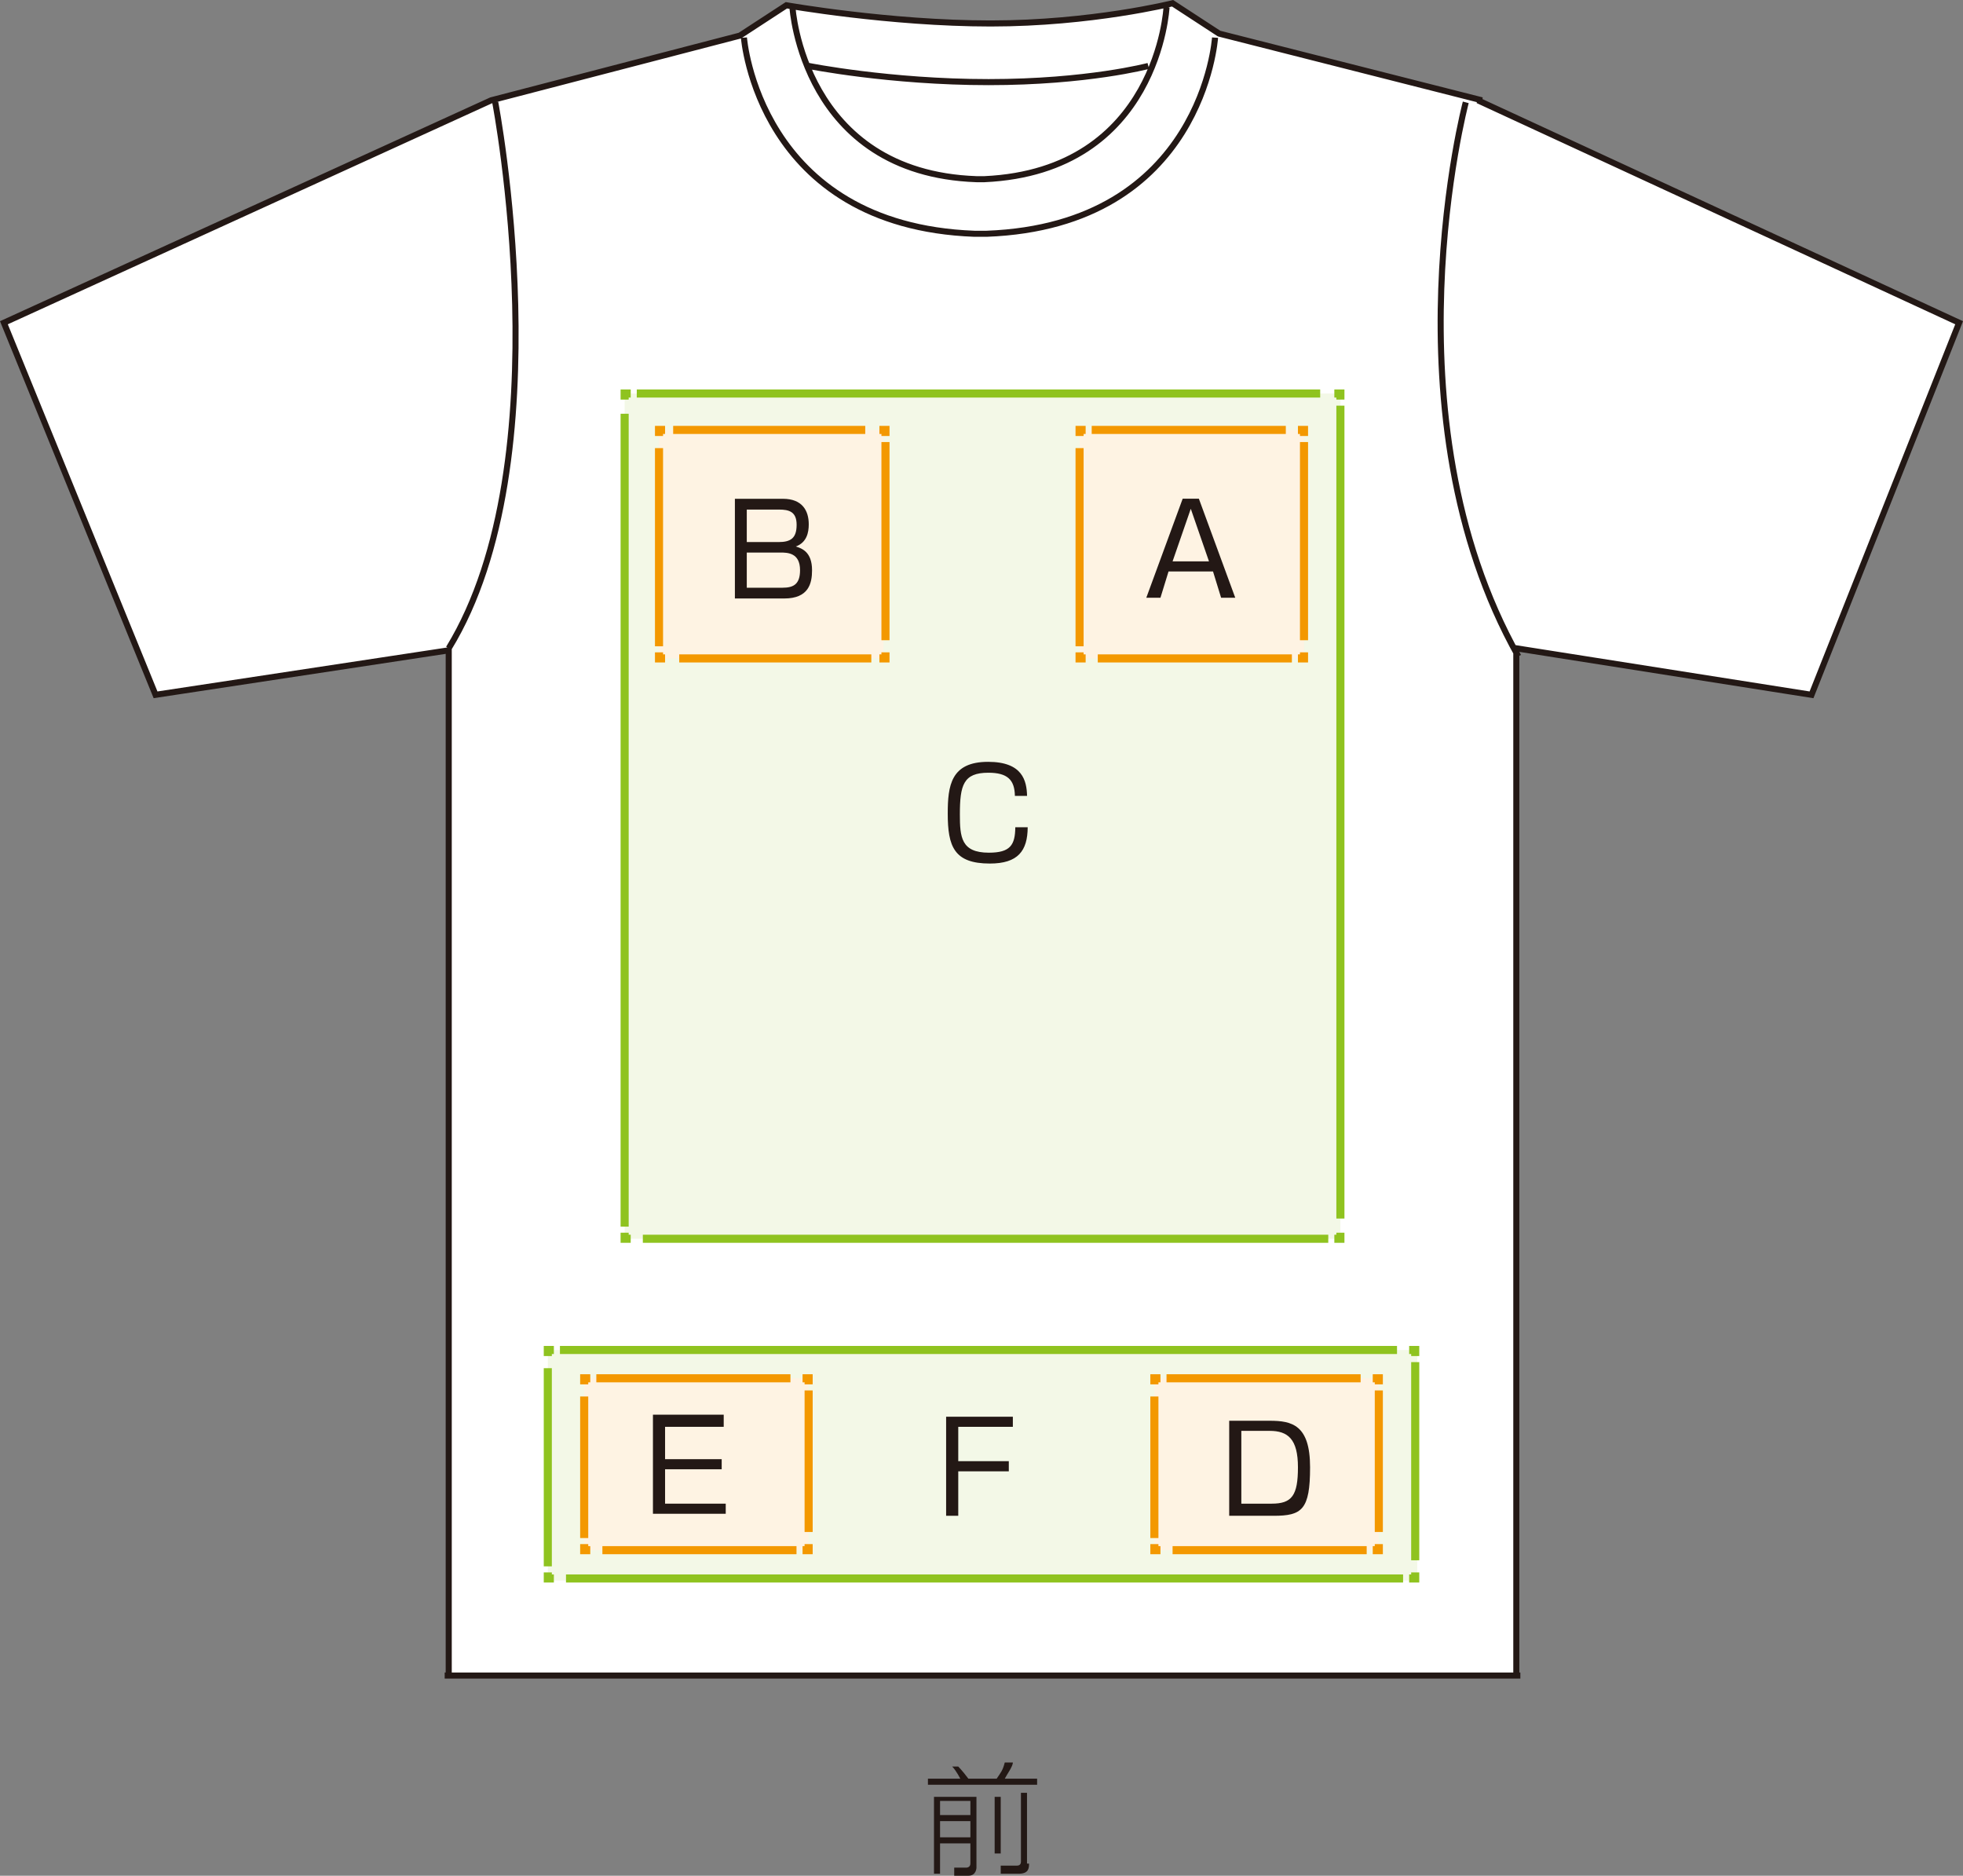
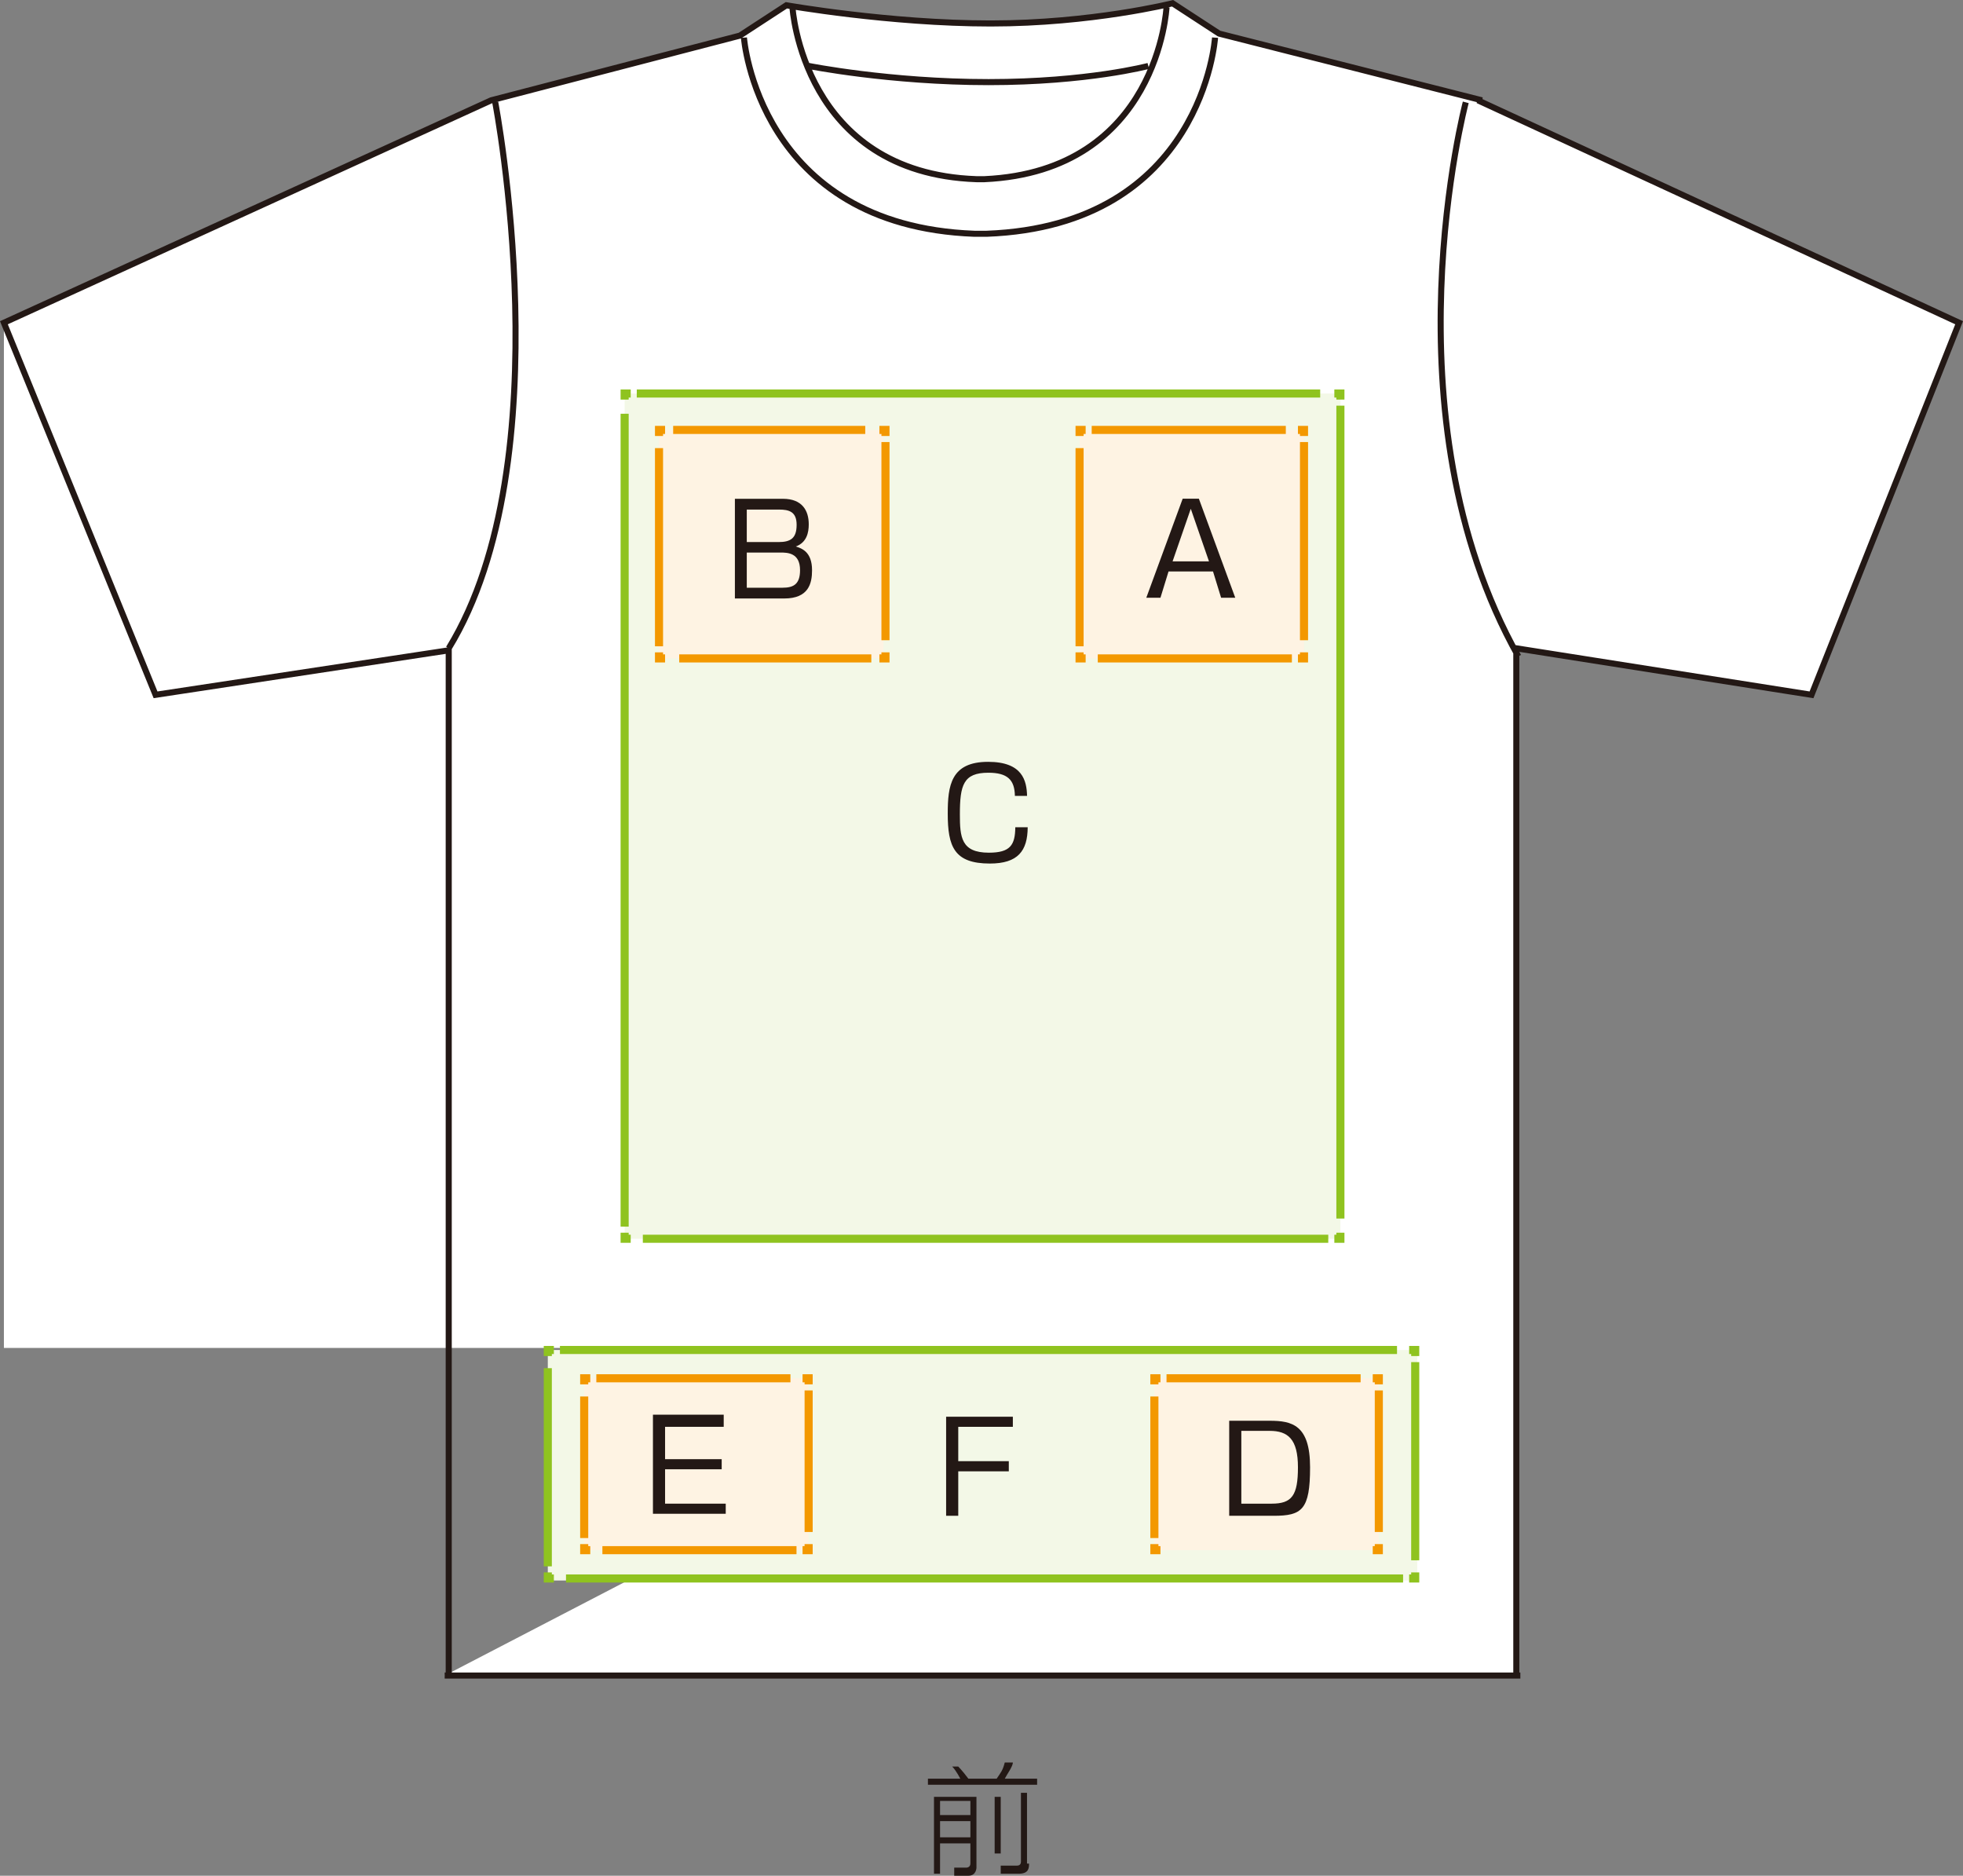
<svg xmlns="http://www.w3.org/2000/svg" id="_レイヤー_1" viewBox="0 0 97.085 92.761">
  <rect x="0" y="0" width="97.085" height="92.761" fill="#808080" stroke="none" />
  <defs>
    <style>
      .cls-1 {
        fill: #fef3e3;
      }

      .cls-2 {
        fill: #231815;
      }

      .cls-3, .cls-4, .cls-5, .cls-6 {
        stroke-miterlimit: 10;
        stroke-width: .4px;
      }

      .cls-3, .cls-4, .cls-5, .cls-6, .cls-7 {
        fill: none;
      }

      .cls-3, .cls-5 {
        stroke: #f39800;
      }

      .cls-4, .cls-5 {
        stroke-dasharray: 0 0 0 0 0 0;
      }

      .cls-4, .cls-6 {
        stroke: #8fc31f;
      }

      .cls-8 {
        fill: #fff;
      }

      .cls-9 {
        fill: #f3f8e7;
      }

      .cls-7 {
        stroke: #231815;
        stroke-width: .3px;
      }
    </style>
  </defs>
  <g id="_レイヤー_2">
    <g id="_レイヤー_3">
      <g>
        <g>
-           <path class="cls-8" d="M21.993,82.861h53v-50.8l14.6,2.3,7.3-18.4-23.8-11h.2l-13-3.3-2.3-1.5s-4,1-9,1-10.1-.9-10.1-.9l-2.3,1.5-12.3,3.2L.193,15.961l7.5,18.4,14.5-2.2v50.7h53" />
+           <path class="cls-8" d="M21.993,82.861h53v-50.8l14.6,2.3,7.3-18.4-23.8-11h.2l-13-3.3-2.3-1.5s-4,1-9,1-10.1-.9-10.1-.9l-2.3,1.5-12.3,3.2L.193,15.961v50.7h53" />
          <path class="cls-7" d="M22.193,32.061c5.7-9.3,2.3-27,2.3-27M75.093,32.461c-6.7-11.9-2.6-27.4-2.6-27.4M39.993,3.261s4,.8,8.9.8,7.9-.8,7.9-.8M60.093,1.861s-.6,9.3-11.3,9.7h-.6c-10.7-.4-11.4-9.7-11.4-9.7M57.693.361s-.4,8.1-9,8.5h-.4c-8.6-.3-9.1-8.5-9.1-8.5M21.993,82.861h53v-50.8l14.6,2.3,7.3-18.4-23.8-11h.2l-13-3.3-2.3-1.5s-4,1-9,1-10.1-.9-10.1-.9l-2.3,1.5-12.3,3.2L.193,15.961l7.5,18.4,14.5-2.2v50.7h53" />
        </g>
        <path class="cls-2" d="M47.493,87.961s-.2-.4-.4-.6h.3s.2.2.5.6h1.4c.2-.3.3-.4.4-.8h.4c0,.2-.3.6-.4.8h1.6v.3h-5.4v-.3h1.7-.1ZM48.293,88.861v3.5s0,.4-.4.4h-.7v-.4h.6s.2,0,.2-.2v-1h-1.5v1.5h-.3v-3.8h2.1ZM47.993,89.061h-1.5v.7h1.5v-.7ZM47.993,90.061h-1.5v.8h1.5v-.8ZM49.493,88.861v2.8h-.3v-2.8h.3ZM50.893,92.161c0,.2,0,.5-.5.5h-.9v-.4h.8c.133,0,.2-.067.2-.2v-3.4h.3v3.5h.1Z" />
        <g>
          <rect class="cls-9" x="30.893" y="19.461" width="35.4" height="41.8" />
          <g>
            <polyline class="cls-6" points="30.893 60.961 30.893 61.261 31.193 61.261" />
            <line class="cls-4" x1="31.793" y1="61.261" x2="65.693" y2="61.261" />
            <polyline class="cls-6" points="65.993 61.261 66.293 61.261 66.293 60.961" />
            <line class="cls-4" x1="66.293" y1="60.261" x2="66.293" y2="20.061" />
            <polyline class="cls-6" points="66.293 19.761 66.293 19.461 65.993 19.461" />
            <line class="cls-4" x1="65.293" y1="19.461" x2="31.493" y2="19.461" />
            <polyline class="cls-6" points="31.193 19.461 30.893 19.461 30.893 19.761" />
            <line class="cls-4" x1="30.893" y1="20.461" x2="30.893" y2="60.661" />
          </g>
        </g>
        <g>
          <rect class="cls-9" x="27.093" y="66.761" width="43" height="11.4" />
          <g>
            <polyline class="cls-6" points="27.093 77.761 27.093 78.061 27.393 78.061" />
            <line class="cls-4" x1="27.993" y1="78.061" x2="69.393" y2="78.061" />
            <polyline class="cls-6" points="69.693 78.061 69.993 78.061 69.993 77.761" />
            <line class="cls-4" x1="69.993" y1="77.161" x2="69.993" y2="67.361" />
            <polyline class="cls-6" points="69.993 67.061 69.993 66.761 69.693 66.761" />
            <line class="cls-4" x1="69.093" y1="66.761" x2="27.693" y2="66.761" />
            <polyline class="cls-6" points="27.393 66.761 27.093 66.761 27.093 67.061" />
            <line class="cls-4" x1="27.093" y1="67.661" x2="27.093" y2="77.461" />
          </g>
        </g>
        <g>
          <rect class="cls-1" x="28.893" y="68.161" width="11.1" height="8.5" />
          <g>
            <polyline class="cls-3" points="28.893 76.361 28.893 76.661 29.193 76.661" />
            <line class="cls-5" x1="29.793" y1="76.661" x2="39.393" y2="76.661" />
            <polyline class="cls-3" points="39.693 76.661 39.993 76.661 39.993 76.361" />
            <line class="cls-5" x1="39.993" y1="75.761" x2="39.993" y2="68.761" />
            <polyline class="cls-3" points="39.993 68.461 39.993 68.161 39.693 68.161" />
            <line class="cls-5" x1="39.093" y1="68.161" x2="29.493" y2="68.161" />
            <polyline class="cls-3" points="29.193 68.161 28.893 68.161 28.893 68.461" />
            <line class="cls-5" x1="28.893" y1="69.061" x2="28.893" y2="76.061" />
          </g>
        </g>
        <g>
          <rect class="cls-1" x="53.393" y="21.261" width="11.1" height="11.3" />
          <g>
            <polyline class="cls-3" points="53.393 32.261 53.393 32.561 53.693 32.561" />
            <line class="cls-5" x1="54.293" y1="32.561" x2="63.893" y2="32.561" />
            <polyline class="cls-3" points="64.193 32.561 64.493 32.561 64.493 32.261" />
            <line class="cls-5" x1="64.493" y1="31.661" x2="64.493" y2="21.861" />
            <polyline class="cls-3" points="64.493 21.561 64.493 21.261 64.193 21.261" />
            <line class="cls-5" x1="63.593" y1="21.261" x2="53.993" y2="21.261" />
            <polyline class="cls-3" points="53.693 21.261 53.393 21.261 53.393 21.561" />
            <line class="cls-5" x1="53.393" y1="22.161" x2="53.393" y2="31.961" />
          </g>
        </g>
        <g>
          <rect class="cls-1" x="32.593" y="21.261" width="11.1" height="11.3" />
          <g>
            <polyline class="cls-3" points="32.593 32.261 32.593 32.561 32.893 32.561" />
            <line class="cls-5" x1="33.593" y1="32.561" x2="43.093" y2="32.561" />
            <polyline class="cls-3" points="43.493 32.561 43.793 32.561 43.793 32.261" />
            <line class="cls-5" x1="43.793" y1="31.661" x2="43.793" y2="21.861" />
            <polyline class="cls-3" points="43.793 21.561 43.793 21.261 43.493 21.261" />
            <line class="cls-5" x1="42.793" y1="21.261" x2="33.293" y2="21.261" />
            <polyline class="cls-3" points="32.893 21.261 32.593 21.261 32.593 21.561" />
            <line class="cls-5" x1="32.593" y1="22.161" x2="32.593" y2="31.961" />
          </g>
        </g>
        <g>
          <rect class="cls-1" x="57.093" y="68.161" width="11.1" height="8.5" />
          <g>
            <polyline class="cls-3" points="57.093 76.361 57.093 76.661 57.393 76.661" />
-             <line class="cls-5" x1="57.993" y1="76.661" x2="67.593" y2="76.661" />
            <polyline class="cls-3" points="67.893 76.661 68.193 76.661 68.193 76.361" />
            <line class="cls-5" x1="68.193" y1="75.761" x2="68.193" y2="68.761" />
            <polyline class="cls-3" points="68.193 68.461 68.193 68.161 67.893 68.161" />
            <line class="cls-5" x1="67.293" y1="68.161" x2="57.693" y2="68.161" />
            <polyline class="cls-3" points="57.393 68.161 57.093 68.161 57.093 68.461" />
            <line class="cls-5" x1="57.093" y1="69.061" x2="57.093" y2="76.061" />
          </g>
        </g>
        <path class="cls-2" d="M50.093,70.061v.5h-2.7v1.7h2.5v.5h-2.5v2.2h-.6v-4.9s3.3,0,3.3 0Z" />
        <path class="cls-2" d="M61.093,29.561h-.7l-.4-1.3h-2.2l-.4,1.3h-.7l1.8-4.9h.8l1.8,4.9h0ZM58.893,25.161l-.9,2.6h1.8s-.9-2.6-.9-2.6Z" />
        <path class="cls-2" d="M35.793,70.061v.5h-2.9v1.6h2.8v.5h-2.8v1.7h3v.5h-3.6v-4.9h3.5v.1Z" />
      </g>
    </g>
    <path class="cls-2" d="M62.793,70.261c1.1,0,2.0.2,2,2.3s-.4,2.4-1.8,2.4h-2.2v-4.7s2,0,2-0ZM61.393,70.761v3.6h1.5c1,0,1.3-.4,1.3-1.8s-.5-1.8-1.4-1.8c0,0-1.4,0-1.4 0Z" />
    <path class="cls-2" d="M38.723,24.667c.951,0,1.276.582,1.276,1.264,0,.407-.1.895-.638,1.095.288.094.801.256.801,1.176,0,.65-.169,1.395-1.376,1.395h-2.44v-4.93h2.377ZM36.934,25.199v1.608h1.57c.613,0,.895-.2.895-.857,0-.65-.382-.75-.87-.75h-1.595ZM36.934,27.326v1.739h1.771c.557,0,.863-.188.863-.87,0-.863-.626-.87-.976-.87h-1.658Z" />
    <path class="cls-2" d="M50.194,39.359c-.012-.801-.375-1.145-1.313-1.145-1.232,0-1.408.607-1.408,2.058,0,1.126.062,1.896,1.433,1.896,1.057,0,1.301-.375,1.308-1.258h.613c-.006,1.17-.482,1.795-1.871,1.795-1.771,0-2.083-.844-2.083-2.471,0-1.376.15-2.559,1.996-2.559,1.708,0,1.908.938,1.927,1.683h-.601Z" />
  </g>
</svg>